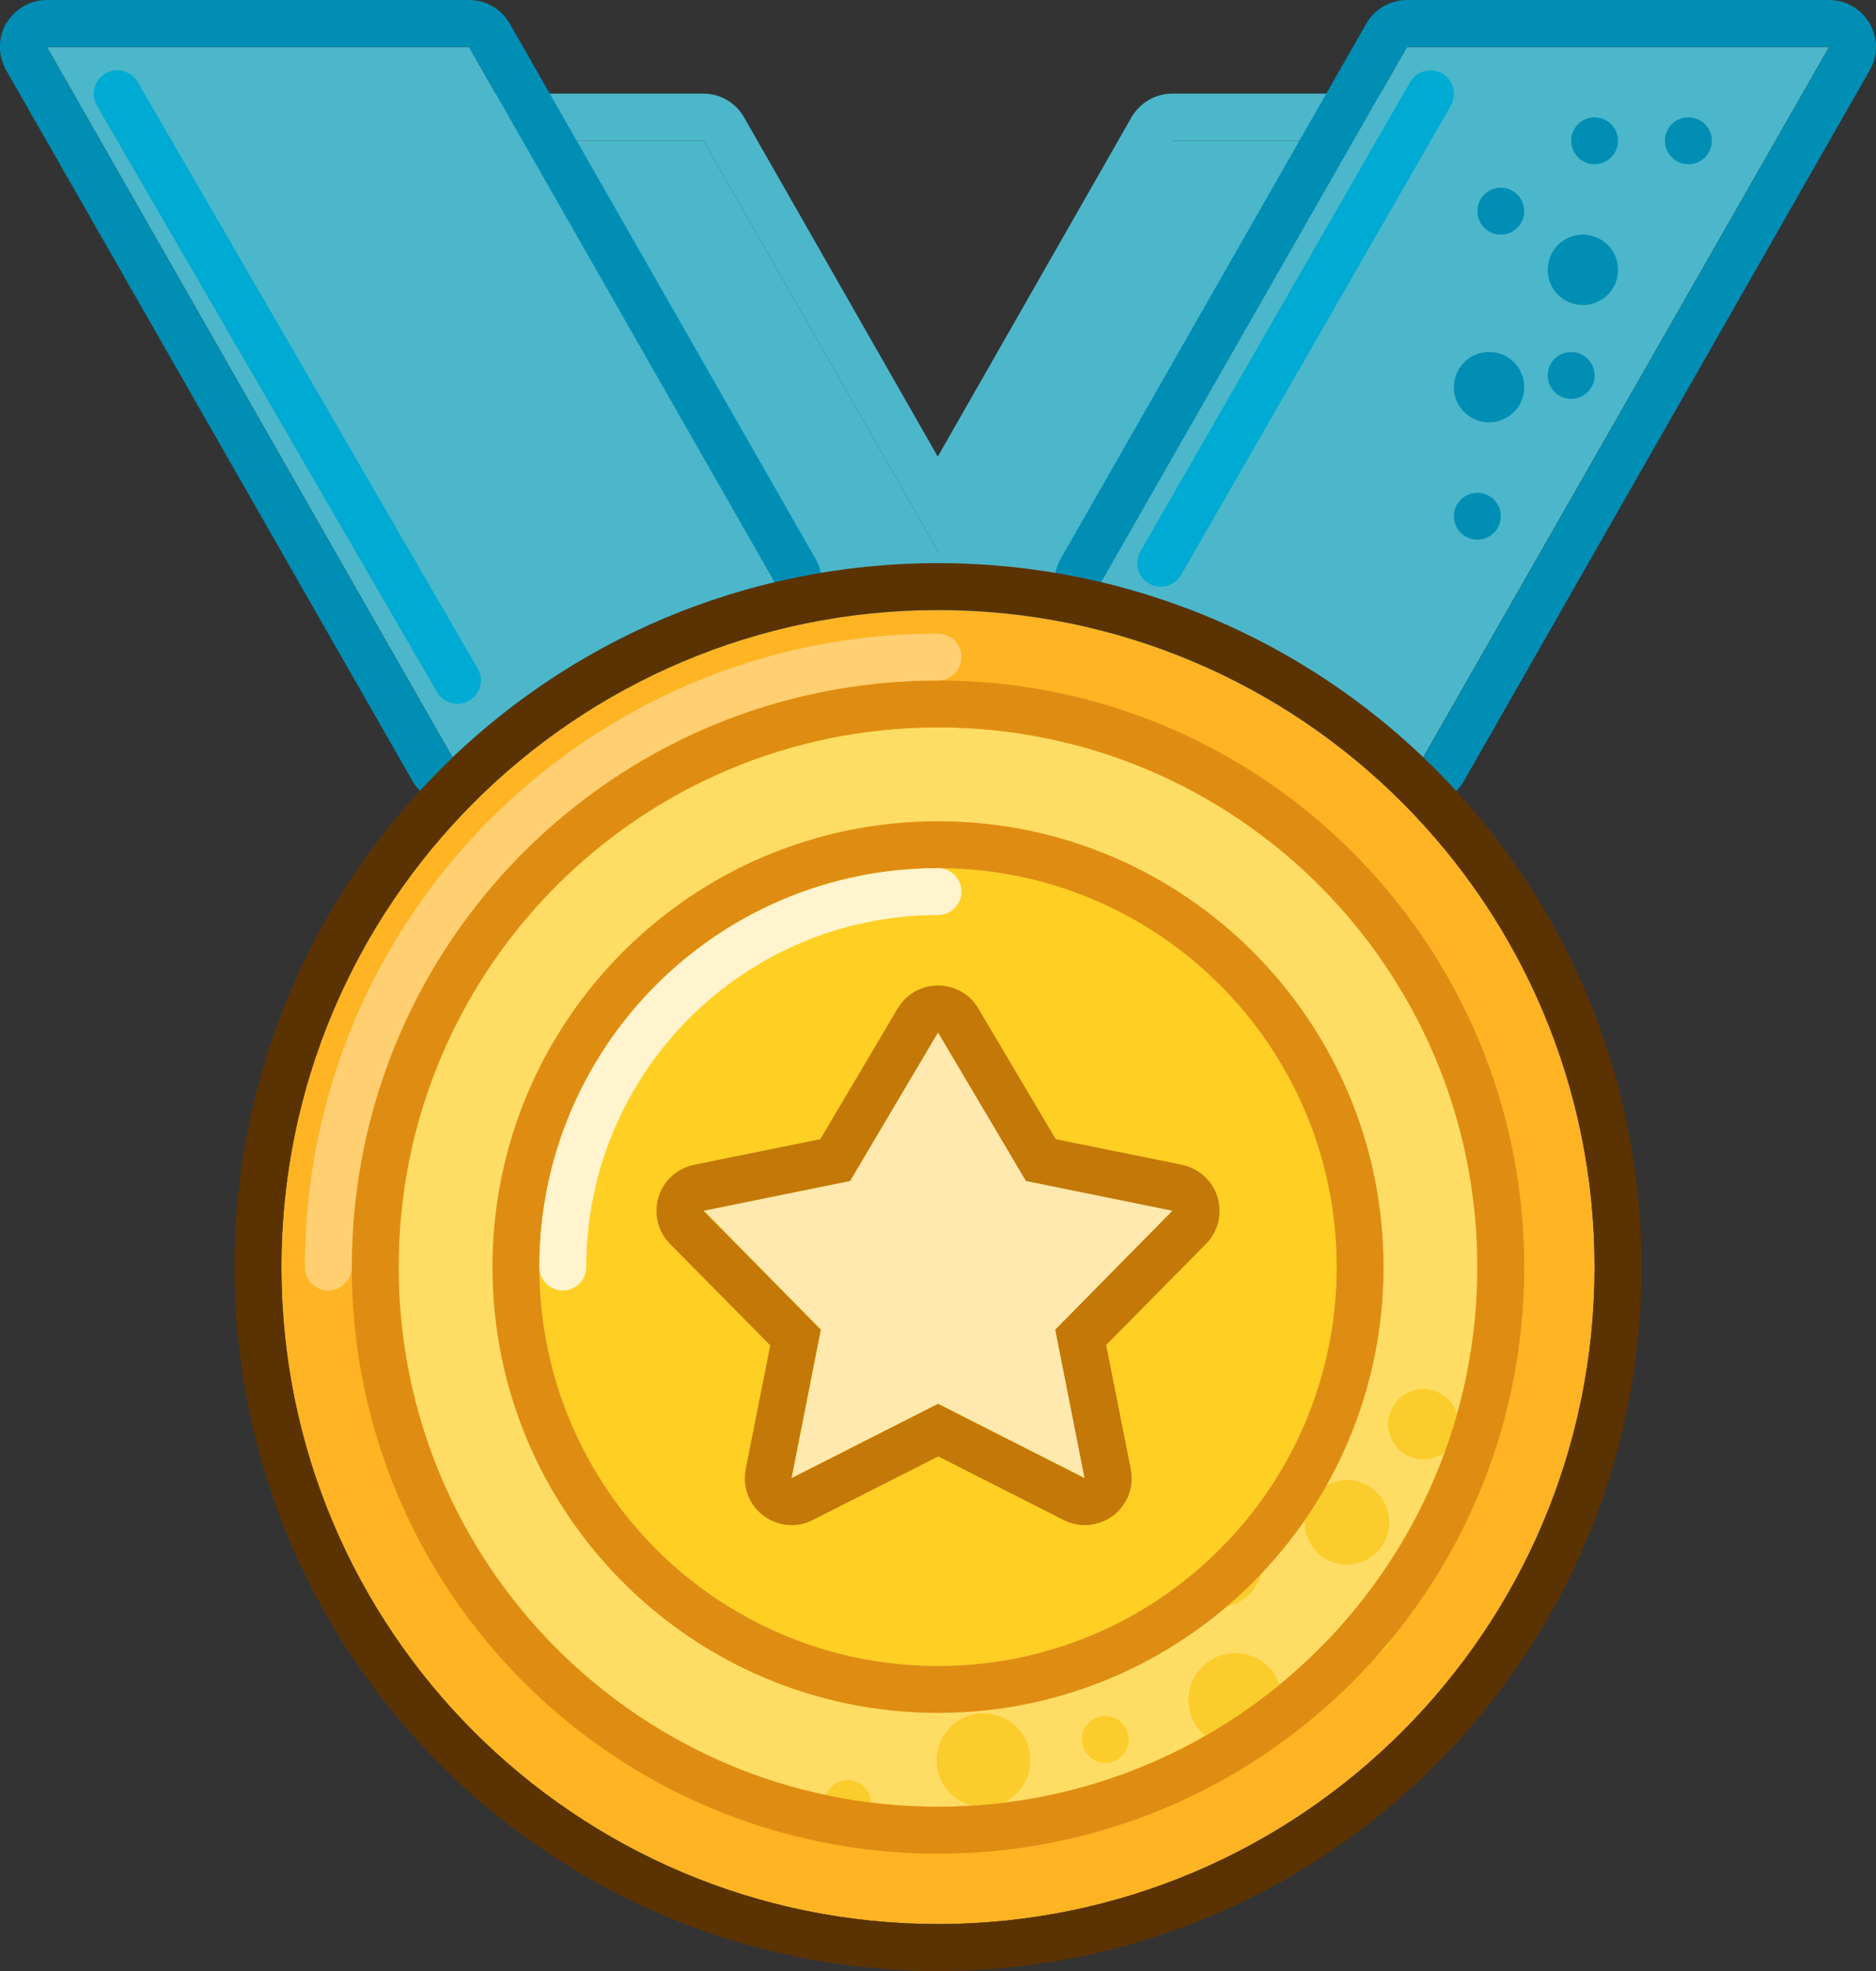
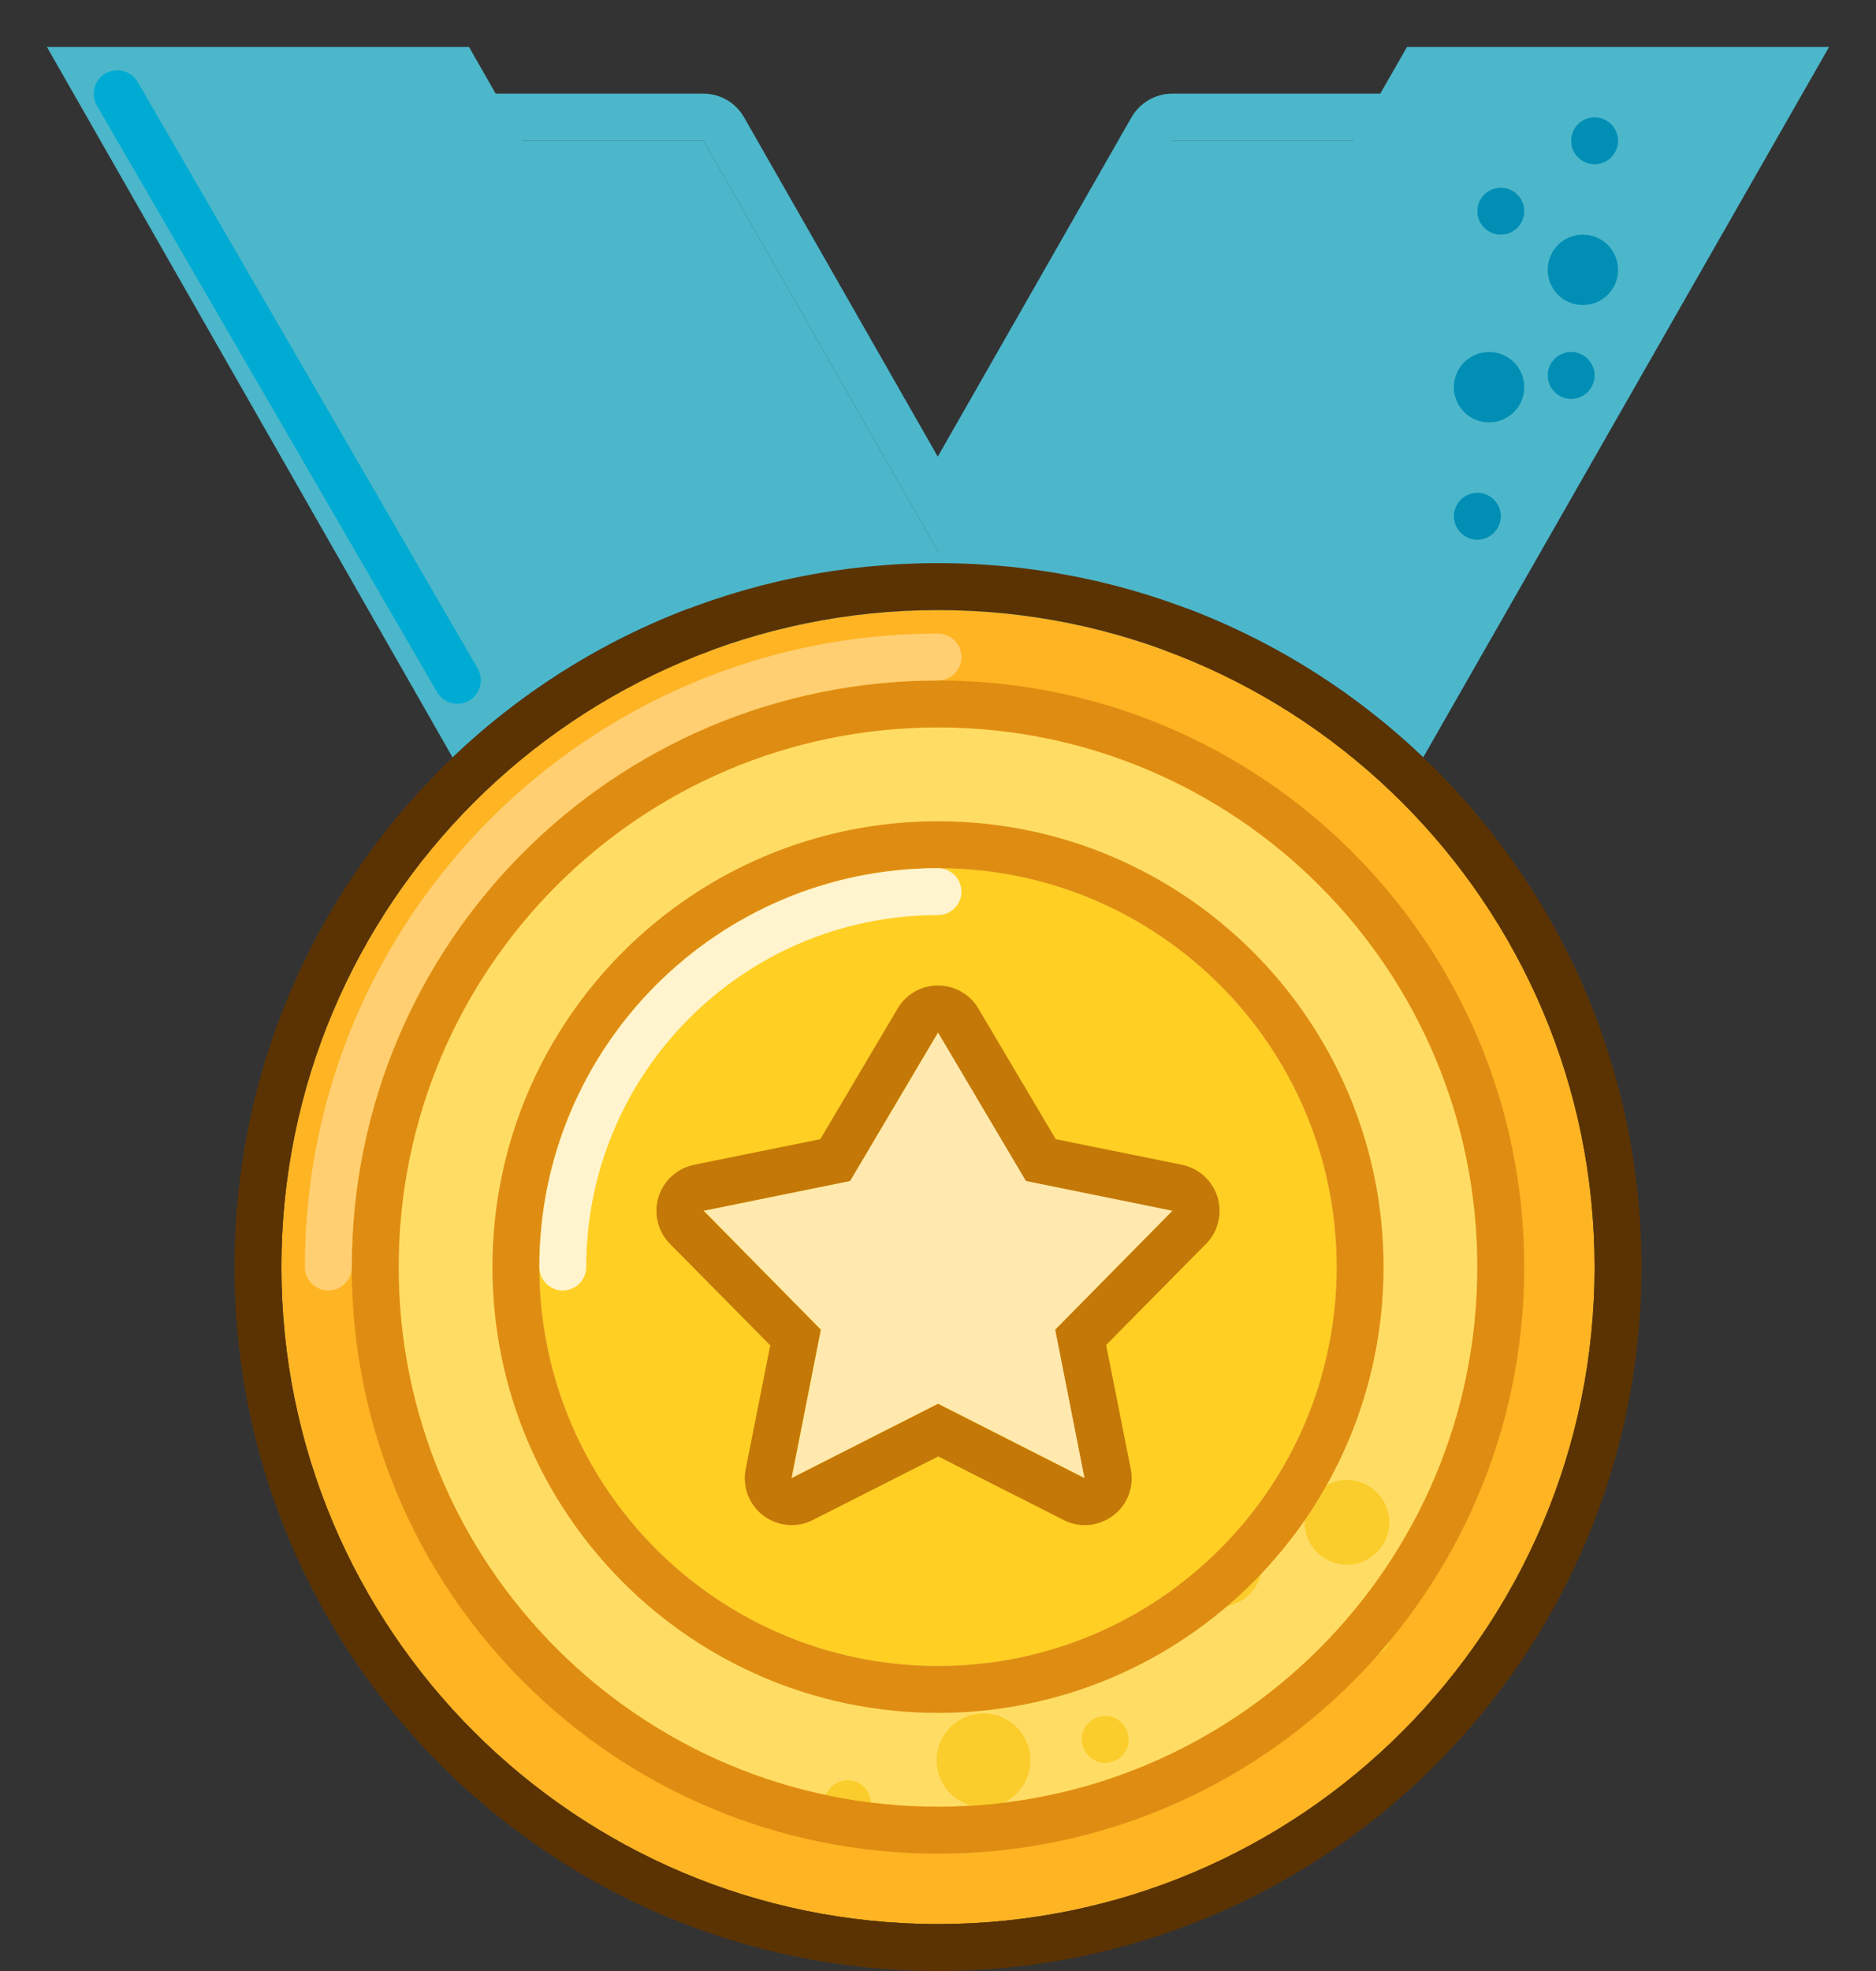
<svg xmlns="http://www.w3.org/2000/svg" id="Layer_1" width="80" height="84" viewBox="0 0 80 84">
  <rect x="0" y="0" width="80" height="84" fill="#333333" stroke="none" />
  <defs>
    <style>.cls-1,.cls-2,.cls-3,.cls-4,.cls-5,.cls-6,.cls-7,.cls-8{fill-rule:evenodd;}.cls-1,.cls-2,.cls-3,.cls-4,.cls-5,.cls-6,.cls-7,.cls-8,.cls-9,.cls-10,.cls-11,.cls-12,.cls-13,.cls-14{stroke-width:0px;}.cls-1,.cls-14{fill:#008eb5;}.cls-2{fill:#00abd3;}.cls-3{fill:#5b3303;}.cls-4{fill:#4cb7ca;}.cls-5{fill:#df8d12;}.cls-6{fill:#ffcf72;}.cls-7{fill:#fff4cd;}.cls-8{fill:#c37808;}.cls-9{fill:#fbcd2c;}.cls-10{fill:#ffe9af;}.cls-11{fill:#ffcf23;}.cls-12{fill:#ffb423;}.cls-13{fill:#ffdd65;}</style>
  </defs>
  <path class="cls-4" d="M50,6h9.71l-14.86,26,17.14,30h-18l-2.29-4h8.29l-10-17.5-10,17.5h8.29l-2.29,4h-18l17.14-30L20.29,6h9.71l10,17.5,10-17.5Z" />
  <path class="cls-4" d="M61.44,5c.36.62.36,1.38,0,2l-14.29,25.01,16.58,29.01c.35.62.35,1.38,0,2-.36.62-1.02,1-1.73,1h-18c-.72,0-1.38-.38-1.74-1.01l-2.26-3.96-2.26,3.96c-.36.62-1.02,1.01-1.74,1.01h-18c-.71,0-1.37-.38-1.73-1-.36-.62-.36-1.38,0-2l16.58-29.01L18.55,6.99c-.35-.62-.35-1.38,0-2,.36-.62,1.02-1,1.73-1h9.71c.72,0,1.38.38,1.74,1.01l8.26,14.46,8.26-14.46c.36-.62,1.02-1.01,1.74-1.01h9.71c.71,0,1.37.38,1.73,1ZM40,23.5L30,6h-9.71l14.86,26-17.14,30h18l2.29-4h-8.29l10-17.5,10,17.5h-8.29l2.29,4h18l-17.14-30,14.86-26h-9.71l-10,17.5ZM46.55,56l-6.55-11.47-6.55,11.47h4.84c.7,0,1.35.37,1.71.97.36-.6,1.01-.97,1.71-.97h4.84Z" />
  <path class="cls-4" d="M20,2H2l17.3,30.28c3.77-3.6,8.49-6.22,13.73-7.47L20,2ZM46.96,24.81c5.25,1.25,9.96,3.87,13.73,7.47L78,2h-18l-13.04,22.81Z" />
-   <path class="cls-1" d="M.27,1c.36-.62,1.02-1,1.73-1h18c.72,0,1.38.38,1.74,1.01l13.04,22.81c.31.55.35,1.21.1,1.79-.25.58-.76,1-1.37,1.15-4.89,1.16-9.29,3.61-12.81,6.97-.45.42-1.06.62-1.67.53-.61-.09-1.14-.45-1.45-.99L.26,2.99c-.35-.62-.35-1.38,0-2ZM45.13,25.61c-.25-.58-.21-1.24.1-1.79L58.26,1.01c.36-.62,1.02-1.01,1.74-1.01h18c.71,0,1.37.38,1.73,1,.36.62.36,1.38,0,2l-17.3,30.28c-.31.53-.84.9-1.45.99-.61.09-1.22-.11-1.67-.53-3.53-3.36-7.92-5.81-12.81-6.97-.61-.15-1.12-.57-1.37-1.15ZM2,2l17.3,30.28c.49-.47,1-.92,1.53-1.36,2.97-2.47,6.43-4.38,10.21-5.56.65-.2,1.32-.39,1.99-.55L20,2H2ZM59.17,30.92c.52.44,1.03.89,1.53,1.36L78,2h-18l-13.04,22.81c.67.16,1.34.34,1.99.55,3.78,1.18,7.24,3.09,10.21,5.56Z" />
  <path class="cls-2" d="M4.5,3.13c.48-.28,1.09-.11,1.37.36l14.5,25c.28.48.11,1.09-.36,1.37-.48.28-1.09.11-1.37-.36L4.13,4.5c-.28-.48-.11-1.09.36-1.37Z" />
-   <path class="cls-2" d="M61.5,3.13c.48.28.64.89.37,1.37l-11.5,20c-.28.48-.89.64-1.37.37-.48-.28-.64-.89-.37-1.37L60.13,3.5c.28-.48.89-.64,1.37-.37Z" />
  <path class="cls-12" d="M68,54c0,15.46-12.54,28-28,28s-28-12.54-28-28,12.54-28,28-28,28,12.54,28,28Z" />
  <path class="cls-3" d="M70,54c0,16.57-13.43,30-30,30s-30-13.43-30-30,13.43-30,30-30,30,13.43,30,30ZM40,82c15.46,0,28-12.54,28-28s-12.54-28-28-28-28,12.54-28,28,12.54,28,28,28Z" />
  <path class="cls-13" d="M63,54c0,12.7-10.3,23-23,23s-23-10.3-23-23,10.3-23,23-23,23,10.3,23,23Z" />
-   <path class="cls-9" d="M54.66,72.16c.16,1.09-.6,2.11-1.69,2.27-1.09.16-2.11-.6-2.27-1.69-.16-1.09.6-2.11,1.69-2.27,1.09-.16,2.11.6,2.27,1.69Z" />
  <path class="cls-9" d="M53.82,66.34c.15,1.03-.56,1.98-1.59,2.13-1.03.15-1.98-.56-2.13-1.59-.15-1.03.56-1.98,1.59-2.13,1.03-.15,1.98.56,2.13,1.59Z" />
-   <path class="cls-9" d="M62.18,60.48c.12.82-.45,1.58-1.27,1.7-.82.12-1.58-.45-1.7-1.27-.12-.82.45-1.58,1.27-1.7.82-.12,1.58.45,1.7,1.27Z" />
+   <path class="cls-9" d="M62.18,60.48Z" />
  <path class="cls-9" d="M43.92,74.73c.16,1.09-.6,2.11-1.69,2.27-1.09.16-2.11-.6-2.27-1.69-.16-1.09.6-2.11,1.69-2.27,1.09-.16,2.11.6,2.27,1.69Z" />
  <path class="cls-9" d="M59.23,64.62c.14.99-.54,1.9-1.53,2.05-.99.14-1.9-.54-2.05-1.53-.14-.99.54-1.9,1.53-2.05.99-.14,1.9.54,2.05,1.53Z" />
  <path class="cls-9" d="M58.12,57.99c.08.55-.3,1.05-.85,1.13-.55.08-1.05-.3-1.13-.85-.08-.55.3-1.05.85-1.13.55-.08,1.05.3,1.13.85Z" />
  <path class="cls-9" d="M46.12,70.99c.08.55-.3,1.05-.85,1.13-.55.08-1.05-.3-1.13-.85-.08-.55.3-1.05.85-1.13.55-.08,1.05.3,1.13.85Z" />
  <path class="cls-9" d="M59.32,69.46c.08.55-.3,1.05-.85,1.13-.55.08-1.05-.3-1.13-.85s.3-1.05.85-1.13c.55-.08,1.05.3,1.13.85Z" />
  <path class="cls-9" d="M48.12,73.99c.08.55-.3,1.05-.85,1.13-.55.08-1.05-.3-1.13-.85-.08-.55.3-1.05.85-1.13.55-.08,1.05.3,1.13.85Z" />
  <path class="cls-9" d="M37.14,76.73c.08.55-.3,1.05-.85,1.13-.55.08-1.05-.3-1.13-.85-.08-.55.3-1.05.85-1.13.55-.08,1.05.3,1.13.85Z" />
  <path class="cls-5" d="M40,31c-12.7,0-23,10.3-23,23s10.3,23,23,23,23-10.3,23-23-10.3-23-23-23ZM15,54c0-13.81,11.19-25,25-25s25,11.19,25,25-11.19,25-25,25-25-11.19-25-25Z" />
  <path class="cls-6" d="M40,29c-13.81,0-25,11.19-25,25,0,.55-.45,1-1,1s-1-.45-1-1c0-14.91,12.09-27,27-27,.55,0,1,.45,1,1s-.45,1-1,1Z" />
  <path class="cls-11" d="M57,54c0,9.39-7.61,17-17,17s-17-7.61-17-17,7.61-17,17-17,17,7.61,17,17Z" />
  <path class="cls-5" d="M59,54c0,10.49-8.51,19-19,19s-19-8.51-19-19,8.51-19,19-19,19,8.51,19,19ZM40,71c9.39,0,17-7.61,17-17s-7.61-17-17-17-17,7.61-17,17,7.61,17,17,17Z" />
  <path class="cls-7" d="M40,39c-8.28,0-15,6.72-15,15,0,.55-.45,1-1,1s-1-.45-1-1c0-9.39,7.61-17,17-17,.55,0,1,.45,1,1s-.45,1-1,1Z" />
  <path class="cls-10" d="M30,51.6l6.25-1.27,1.88-3.17,1.88-3.17,3.75,6.33,6.25,1.27-5,5.07,1.25,6.33-6.25-3.17-6.25,3.17,1.25-6.33-5-5.07Z" />
  <path class="cls-8" d="M36.25,50.33l3.75-6.33,3.75,6.33,6.25,1.27-5,5.07,1.25,6.33-6.25-3.17-6.25,3.17,1.25-6.33-5-5.07,6.25-1.27ZM32.83,57.32l-4.26-4.31c-.52-.52-.7-1.29-.49-1.99.21-.7.8-1.23,1.52-1.38l5.38-1.09,3.3-5.57c.36-.61,1.01-.98,1.72-.98s1.36.37,1.72.98l3.3,5.57,5.38,1.09c.72.15,1.3.67,1.52,1.38.21.7.03,1.47-.49,1.99l-4.26,4.31,1.05,5.29c.15.75-.14,1.52-.75,1.98-.61.46-1.43.54-2.11.19l-5.35-2.71-5.35,2.71c-.68.35-1.5.27-2.11-.19-.61-.46-.9-1.23-.75-1.98l1.05-5.29Z" />
  <path class="cls-14" d="M69,6c0,.55-.45,1-1,1s-1-.45-1-1,.45-1,1-1,1,.45,1,1Z" />
-   <path class="cls-14" d="M73,6c0,.55-.45,1-1,1s-1-.45-1-1,.45-1,1-1,1,.45,1,1Z" />
  <path class="cls-14" d="M68,16c0,.55-.45,1-1,1s-1-.45-1-1,.45-1,1-1,1,.45,1,1Z" />
  <path class="cls-14" d="M64,22c0,.55-.45,1-1,1s-1-.45-1-1,.45-1,1-1,1,.45,1,1Z" />
  <path class="cls-14" d="M65,9c0,.55-.45,1-1,1s-1-.45-1-1,.45-1,1-1,1,.45,1,1Z" />
  <path class="cls-14" d="M69,11.5c0,.83-.67,1.5-1.5,1.5s-1.5-.67-1.5-1.5.67-1.5,1.5-1.5,1.5.67,1.5,1.5Z" />
  <path class="cls-14" d="M65,16.5c0,.83-.67,1.5-1.5,1.5s-1.5-.67-1.5-1.5.67-1.5,1.5-1.5,1.5.67,1.5,1.5Z" />
</svg>